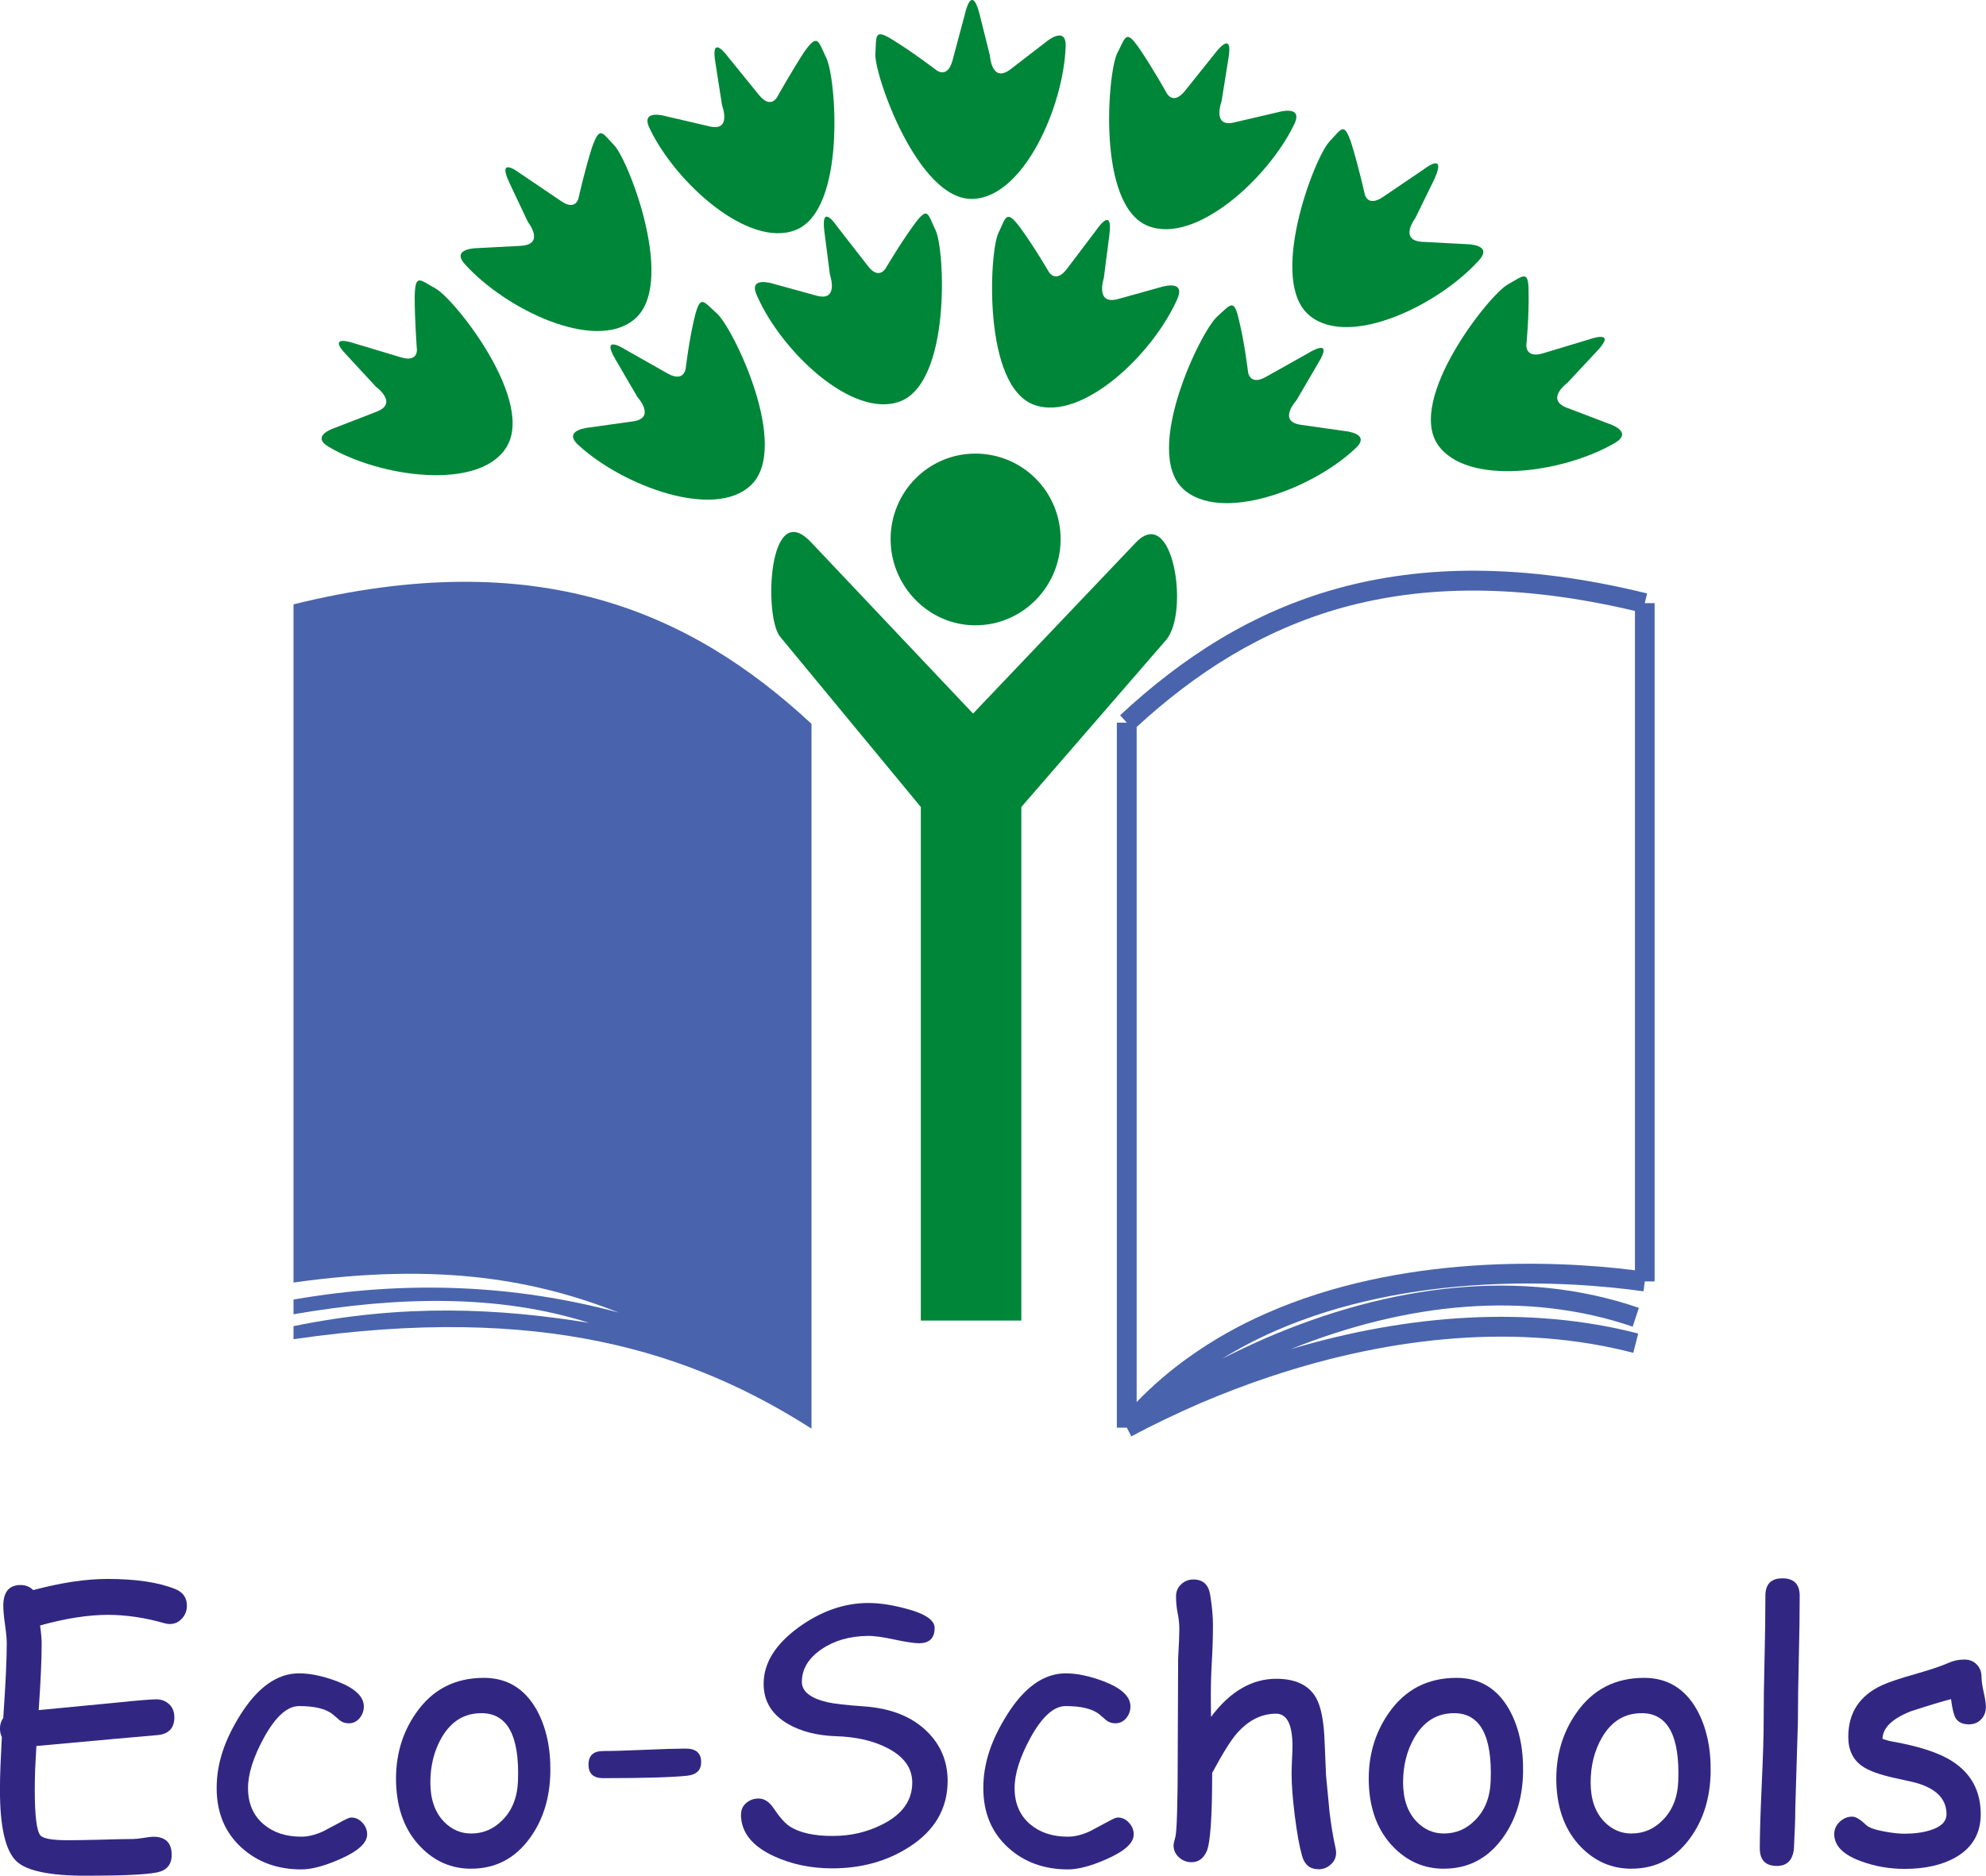
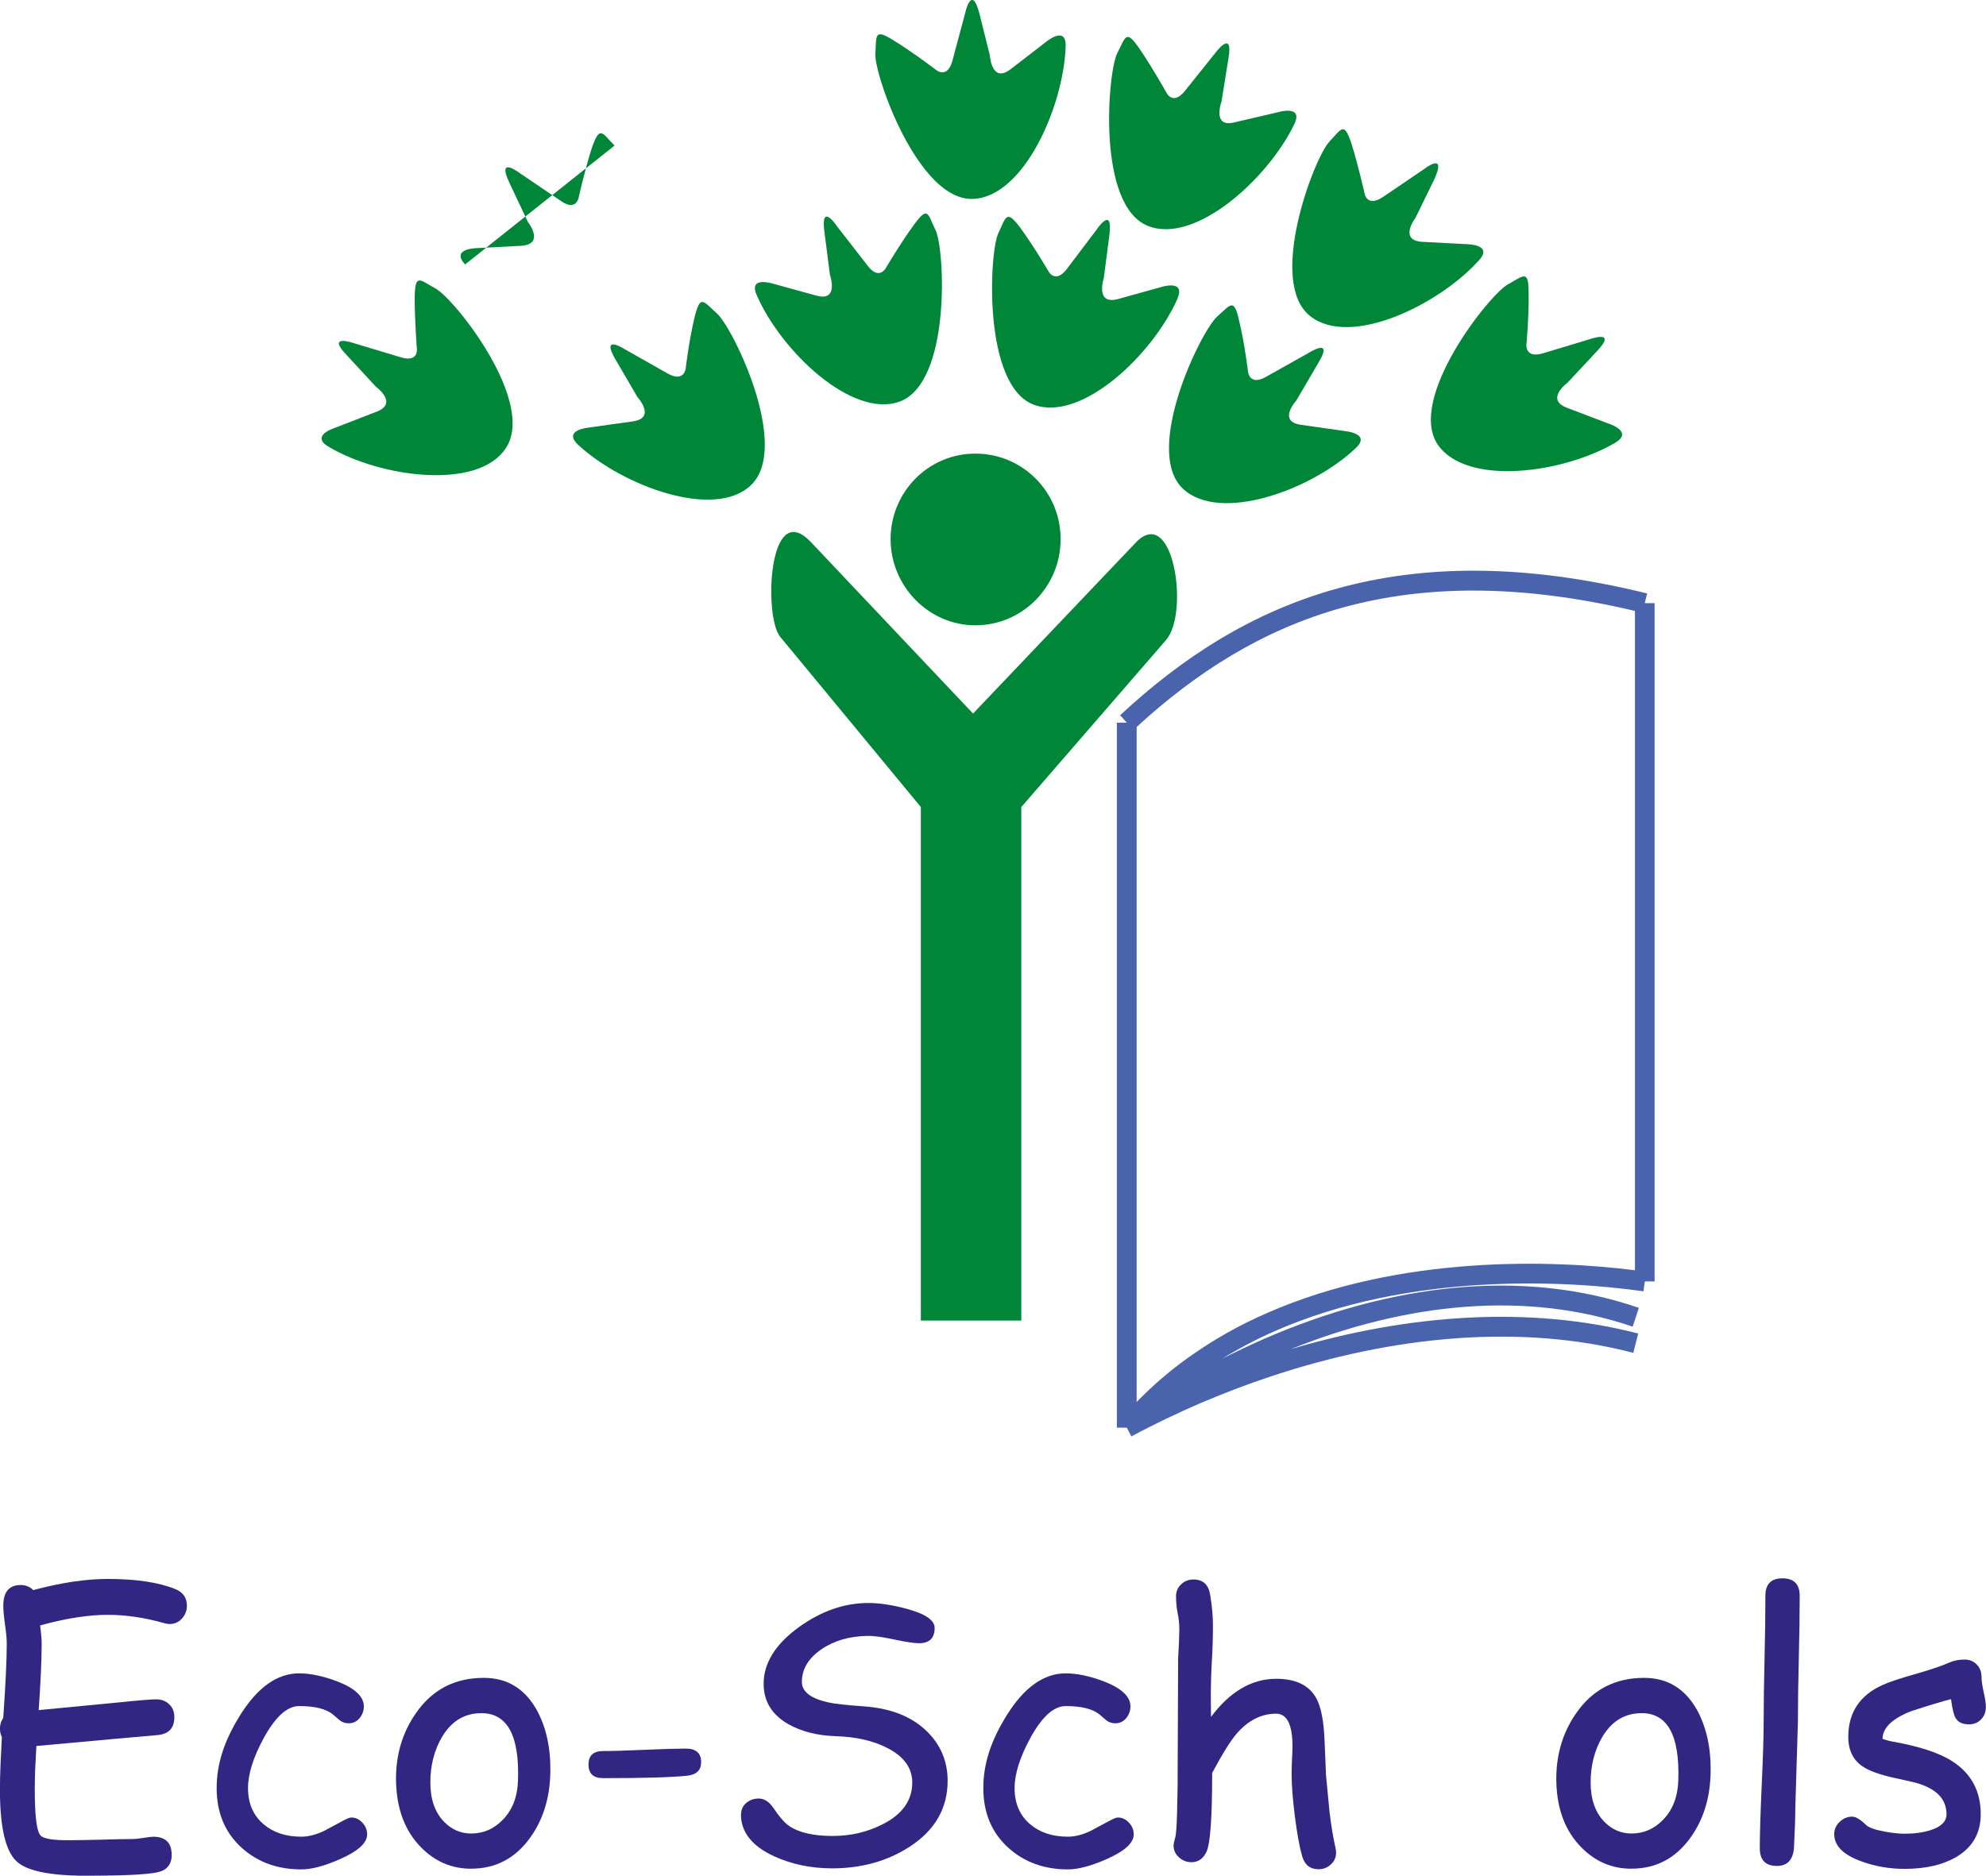
<svg xmlns="http://www.w3.org/2000/svg" id="katman_2" data-name="katman 2" viewBox="0 0 493.33 466.02">
  <g id="katman_1" data-name="katman 1">
    <g>
      <path d="M332.21,146.21c21.22-5.87,46.24-6.31,76.94,1.23l-.58,2.41h2.44v168.52h-2.44l-.32,2.46c-19.14-2.71-58.03-4.84-91.56,9.88-4.47,1.96-8.87,4.27-13.09,6.85,3.41-1.71,6.86-3.35,10.32-4.88,31.34-13.65,64.21-17.71,93.18-7.74l-1.54,4.67c-26.34-9.02-56.13-5.99-84.94,5.6,29.22-8.72,59.41-10.86,86.32-3.89l-1.23,4.8c-27.91-7.31-59.65-4.26-90.05,5.86-5.97,1.98-11.82,4.23-17.6,6.69-5.76,2.51-11.46,5.21-17.02,8.21l-1.13-2.17h-2.48v-175.16h2.48l-1.67-1.84c15.31-14.24,32.67-25.6,53.96-31.5ZM406.13,151.79c-28.97-6.85-52.62-6.36-72.66-.82-20.03,5.57-36.52,16.24-51.12,29.65v167.71c4.02-4.14,8.33-7.84,12.89-11.08,6.18-4.42,12.72-8.08,19.51-11.03,33.03-14.51,70.94-13.2,91.38-10.62v-163.8Z" fill="#4964ac" fill-rule="evenodd" />
      <path d="M217.45,13.37c.29-4.47-.41-6.44,4.47-3.37,5,3.08,10.73,7.47,10.73,7.47,0,0,2.65,2.08,3.9-2.25l3.21-11.98s1.55-7.3,3.5,0l2.64,10.58s.41,7.01,5.15,3.37l8.78-6.77s5.16-4.34,4.88,1.27c-.58,14.93-10.45,37.28-23.01,37.73-13.65.54-24.55-30.85-24.26-36.05Z" fill="#008638" fill-rule="evenodd" />
      <path d="M277.52,13.25c2.12-4.1,2.12-6.06,5.45-1.27,3.37,4.92,6.82,11.12,6.82,11.12,0,0,1.54,3.11,4.47-.41l7.68-9.6s4.48-6.03,3.21,1.43l-1.71,10.67s-2.47,6.64,3.21,5.21l10.77-2.51s6.54-1.98,4.03,3.08c-6.54,13.48-24.55,29.81-36.25,25.18-12.84-5.04-10.03-38.26-7.68-42.91Z" fill="#008638" fill-rule="evenodd" />
      <path d="M330.22,35.18c3.1-3.23,3.62-5.03,5.46.42,1.78,5.66,3.33,12.67,3.33,12.67,0,0,.69,3.24,4.48.7l10.16-6.89s5.84-4.64,2.68,2.38l-4.76,9.73s-4.19,5.49,1.66,5.89l11.03.58s6.82,0,3.08,4.06c-10.04,11.12-31.95,21.7-41.86,13.83-10.84-8.45.98-39.42,4.75-43.36Z" fill="#008638" fill-rule="evenodd" />
      <path d="M374.56,70.66c3.89-2.13,5.15-3.82,5.15,1.97.13,5.91-.55,13.08-.55,13.08,0,0-.3,3.36,4.06,2.09l11.7-3.53s6.95-2.5,1.79,2.96l-7.35,7.87s-5.61,4.1-.16,6.2l10.32,3.93s6.42,1.97,1.66,4.8c-12.96,7.59-36.93,10.84-44.05.41-7.65-11.4,12.83-37.27,17.43-39.78Z" fill="#008638" fill-rule="evenodd" />
-       <path d="M205.18,14.23c-1.95-4.1-2.07-6.07-5.45-1.27-3.2,4.93-6.66,11.11-6.66,11.11,0,0-1.55,3.12-4.48-.4l-7.8-9.61s-4.34-6.02-3.09,1.45l1.67,10.7s2.52,6.61-3.21,5.17l-10.73-2.5s-6.54-1.97-4.03,3.08c6.44,13.49,24.55,29.82,36.26,25.18,12.68-5.04,10.04-38.26,7.52-42.9Z" fill="#008638" fill-rule="evenodd" />
-       <path d="M152.64,36.18c-3.09-3.24-3.62-5.05-5.57.4-1.82,5.66-3.37,12.68-3.37,12.68,0,0-.69,3.23-4.32.7l-10.2-6.9s-5.96-4.63-2.63,2.38l4.59,9.72s4.35,5.5-1.67,5.91l-10.84.57s-6.83,0-3.09,4.06c10.03,11.12,31.94,21.69,41.81,13.82,10.9-8.45-1.09-39.41-4.71-43.35Z" fill="#008638" fill-rule="evenodd" />
+       <path d="M152.64,36.18c-3.09-3.24-3.62-5.05-5.57.4-1.82,5.66-3.37,12.68-3.37,12.68,0,0-.69,3.23-4.32.7l-10.2-6.9s-5.96-4.63-2.63,2.38l4.59,9.72s4.35,5.5-1.67,5.91l-10.84.57s-6.83,0-3.09,4.06Z" fill="#008638" fill-rule="evenodd" />
      <path d="M108.14,71.65c-3.9-2.14-5-3.81-5.13,2.1,0,5.77.54,12.96.54,12.96,0,0,.44,3.35-3.9,2.09l-11.7-3.52s-7.11-2.51-1.83,2.95l7.27,7.87s5.69,4.1.12,6.2l-10.16,3.94s-6.54,1.97-1.65,4.8c12.79,7.59,36.94,10.82,43.88.41,7.8-11.41-12.68-37.28-17.43-39.79Z" fill="#008638" fill-rule="evenodd" />
      <path d="M247.97,57.99c1.95-4.1,1.95-6.07,5.45-1.44,3.5,4.8,7.11,11,7.11,11,0,0,1.67,2.94,4.47-.71l7.35-9.72s4.19-6.32,3.22,1.28l-1.38,10.7s-2.24,6.73,3.49,5.21l10.6-2.95s6.39-2.14,4.16,2.95c-6.1,13.78-23.7,30.51-35.52,26.29-12.85-4.63-11.18-37.85-8.95-42.61Z" fill="#008638" fill-rule="evenodd" />
      <path d="M302.34,78.66c3.34-2.95,4.18-4.79,5.45.99,1.39,5.62,2.23,12.79,2.23,12.79,0,0,.41,3.41,4.31,1.27l10.73-6.02s6.43-4.1,2.4,2.5l-5.44,9.3s-4.76,5.21,1.1,6.05l10.89,1.55s6.83.57,2.64,4.35c-10.88,10.29-33.6,18.58-42.79,10-10.04-9.43,4.47-39.25,8.49-42.78Z" fill="#008638" fill-rule="evenodd" />
      <path d="M232.37,57.13c-1.95-4.05-1.82-6.02-5.27-1.39-3.5,4.8-7.11,10.95-7.11,10.95,0,0-1.71,3-4.48-.7l-7.52-9.67s-4.18-6.35-3.21,1.22l1.38,10.71s2.36,6.76-3.33,5.21l-10.73-2.96s-6.41-2.09-4.06,2.96c6.01,13.78,23.57,30.55,35.4,26.33,12.85-4.68,11.3-37.85,8.94-42.65Z" fill="#008638" fill-rule="evenodd" />
      <path d="M178,77.8c-3.33-2.95-4.02-4.75-5.45.98-1.38,5.65-2.23,12.83-2.23,12.83,0,0-.4,3.37-4.31,1.28l-10.73-6.07s-6.26-4.06-2.36,2.54l5.41,9.27s4.76,5.22-1.09,6.06l-10.9,1.53s-6.82.57-2.63,4.39c11.01,10.13,33.73,18.58,42.79,9.97,10.04-9.45-4.43-39.25-8.49-42.78Z" fill="#008638" fill-rule="evenodd" />
      <path d="M242.28,155.36c11.71,0,21.18-9.6,21.18-21.41s-9.48-21.25-21.18-21.25-21.05,9.56-21.05,21.25,9.46,21.41,21.05,21.41Z" fill="#008638" fill-rule="evenodd" />
      <path d="M201.4,134.65l40.31,42.64,40.43-42.49c9.31-9.71,13.37,17.45,7.52,24.21l-35.96,41.5v127.59h-24.96v-127.59l-34.98-42.35c-4.06-5.06-2.93-34.63,7.64-23.5Z" fill="#008638" fill-rule="evenodd" />
-       <path d="M72.91,150.15c60.47-14.93,98.54,1.68,128.67,29.69v175.11c-29.72-18.98-66.93-31.2-128.67-22.22v-3.24c27.31-5.62,51-4.47,73.42-.82-22.55-7.18-47.49-6.6-73.42-2.14v-3.65c28.28-4.92,55.18-3.65,80.83,3.24-20.08-7.88-43.89-12.68-80.83-7.47v-168.51Z" fill="#4964ac" fill-rule="evenodd" />
      <path d="M42.18,403.5c-.41,0-.85-.07-1.34-.21-4.88-1.39-9.58-2.08-14.1-2.08-2.36,0-4.95.22-7.74.65-2.8.43-5.81,1.09-9.04,1.99.26,1.88.39,3.38.39,4.5,0,4.01-.25,9.52-.74,16.53l18.95-1.82c5.57-.58,8.98-.86,10.25-.86s2.33.4,3.2,1.21c.87.81,1.3,1.89,1.3,3.25,0,2.63-1.33,4.1-3.98,4.41l-10.3.91-19.99,1.82c-.12,2.05-.22,3.99-.31,5.84-.06,1.82-.09,3.52-.09,5.11,0,6.37.46,10.12,1.39,11.25.69.81,2.96,1.21,6.79,1.21,1.79,0,4.47-.04,8.05-.13,3.6-.11,6.32-.17,8.13-.17.57,0,1.42-.09,2.55-.26,1.12-.2,1.96-.3,2.51-.31,3.06,0,4.58,1.51,4.59,4.5,0,2.43-1.23,3.88-3.68,4.37-2.71.55-8.58.82-17.61.82-8.94,0-14.68-1.19-17.22-3.55-2.77-2.57-4.15-8.48-4.15-17.74,0-1.84.04-3.87.13-6.06.09-2.19.2-4.55.34-7.1-.32-.66-.47-1.37-.47-2.12,0-.98.27-1.86.82-2.64.58-8.34.87-14.5.87-18.48,0-1.07-.14-2.62-.43-4.67-.29-2.08-.43-3.65-.43-4.72,0-3.43,1.44-5.15,4.33-5.15,1.21,0,2.25.42,3.11,1.26,3.46-.92,6.72-1.61,9.78-2.08,3.09-.46,5.98-.69,8.7-.69,7.01,0,12.6.83,16.79,2.51,1.93.78,2.9,2.16,2.9,4.15,0,1.15-.38,2.18-1.13,3.07-.84.98-1.87,1.47-3.11,1.47Z" fill="#312783" fill-rule="evenodd" />
      <path d="M74.85,464.46c-5.91,0-10.84-1.79-14.8-5.36-4.15-3.75-6.23-8.7-6.23-14.84s1.95-11.9,5.84-18.13c4.33-6.92,9.2-10.38,14.62-10.38,2.83,0,5.98.67,9.48,1.99,4.41,1.7,6.62,3.78,6.62,6.23,0,1.09-.36,2.08-1.08,2.94-.72.84-1.62,1.25-2.68,1.25-.84,0-1.57-.24-2.21-.73-.6-.52-1.2-1.02-1.77-1.52-1.7-1.35-4.48-2.03-8.35-2.03-2.94,0-5.85,2.63-8.74,7.88-2.63,4.82-3.94,8.99-3.94,12.5,0,3.81,1.3,6.81,3.89,9,2.42,2.05,5.54,3.07,9.34,3.07,1.73,0,3.58-.46,5.54-1.38l5.02-2.68c.87-.46,1.48-.7,1.86-.7,1.07,0,1.99.43,2.77,1.3.78.83,1.17,1.8,1.17,2.9,0,2.1-2.22,4.14-6.66,6.1-3.89,1.73-7.13,2.59-9.69,2.59Z" fill="#312783" fill-rule="evenodd" />
      <path d="M119.62,425.65c-4.24-.03-7.54,1.99-9.91,6.05-1.87,3.26-2.81,6.98-2.81,11.16s1.14,7.44,3.42,9.78c1.9,1.94,4.14,2.9,6.71,2.9,3,0,5.58-1.1,7.74-3.29,2.45-2.43,3.75-5.7,3.9-9.82.4-11.16-2.61-16.76-9.05-16.79ZM117.03,464.29c-4.85,0-9.01-1.79-12.5-5.37-3.89-3.98-5.94-9.33-6.15-16.05-.17-6.52,1.47-12.26,4.93-17.22,4.04-5.85,9.66-8.78,16.87-8.78,5.77,0,10.14,2.64,13.11,7.92,2.37,4.27,3.5,9.4,3.42,15.4-.09,6.4-1.76,11.87-5.02,16.39-3.69,5.14-8.58,7.7-14.66,7.7Z" fill="#312783" fill-rule="evenodd" />
      <path d="M170.76,441.18c-3.92.41-10.9.61-20.94.61-2.42,0-3.63-1.12-3.63-3.37s1.21-3.37,3.63-3.37c2.28,0,5.7-.1,10.25-.3,4.56-.2,7.97-.3,10.25-.31,2.57,0,3.85,1.12,3.85,3.37,0,1.99-1.14,3.11-3.42,3.37Z" fill="#312783" fill-rule="evenodd" />
      <path d="M184.08,450.96c-.03-1.21.37-2.19,1.21-2.94.87-.78,1.92-1.17,3.16-1.17,1.41,0,2.65.81,3.72,2.42,1.47,2.19,2.78,3.68,3.94,4.46,2.45,1.61,6.01,2.42,10.68,2.42s8.62-.97,12.46-2.9c4.9-2.48,7.35-5.93,7.36-10.34,0-3.64-2.06-6.5-6.19-8.61-3.49-1.82-7.8-2.8-12.94-2.94-4.56-.17-8.44-1.17-11.64-2.98-4.1-2.34-6.15-5.68-6.15-10.04,0-5.13,2.91-9.82,8.74-14.06,5.57-4.01,11.32-6.01,17.26-6.01,2.8,0,5.96.48,9.47,1.43,4.67,1.24,7.01,2.83,7.01,4.76,0,2.54-1.3,3.81-3.89,3.81-1.16,0-3.17-.3-6.06-.91-2.89-.63-5.12-.94-6.71-.91-4.5.06-8.32,1.17-11.47,3.33-3.23,2.22-4.85,4.92-4.85,8.09,0,2.39,2.13,4.08,6.4,5.06,1.59.38,4.66.72,9.21,1.04,6.6.49,11.77,2.57,15.49,6.23,3.4,3.35,5.1,7.43,5.11,12.24,0,6.87-3.17,12.35-9.52,16.44-5.51,3.55-11.9,5.32-19.16,5.32-5.28,0-10.11-1.01-14.49-3.03-5.37-2.48-8.09-5.88-8.18-10.21Z" fill="#312783" fill-rule="evenodd" />
      <path d="M265.29,464.46c-5.91,0-10.84-1.79-14.8-5.36-4.15-3.75-6.23-8.7-6.23-14.84s1.95-11.9,5.84-18.13c4.32-6.92,9.2-10.38,14.62-10.38,2.83,0,5.98.67,9.47,1.99,4.41,1.7,6.62,3.78,6.62,6.23,0,1.09-.36,2.08-1.08,2.94-.72.84-1.62,1.25-2.69,1.25-.84,0-1.57-.24-2.21-.73-.6-.52-1.2-1.02-1.77-1.52-1.7-1.35-4.49-2.03-8.35-2.03-2.94,0-5.86,2.63-8.74,7.88-2.63,4.82-3.94,8.99-3.94,12.5,0,3.81,1.3,6.81,3.89,9,2.42,2.05,5.54,3.07,9.34,3.07,1.73,0,3.58-.46,5.54-1.38l5.02-2.68c.86-.46,1.48-.7,1.86-.7,1.07,0,1.99.43,2.77,1.3.78.83,1.17,1.8,1.17,2.9,0,2.1-2.22,4.14-6.66,6.1-3.89,1.73-7.13,2.59-9.69,2.59Z" fill="#312783" fill-rule="evenodd" />
      <path d="M327.46,464.41c-2.05,0-3.39-1.1-4.02-3.29-.67-2.36-1.27-5.72-1.82-10.08-.52-4.18-.78-7.61-.78-10.29,0-.75.03-1.89.09-3.42.08-1.53.13-2.67.13-3.42,0-5.42-1.36-8.13-4.07-8.14-3.66,0-6.94,1.66-9.82,4.98-1.47,1.7-3.49,4.95-6.06,9.73,0,10.99-.46,17.49-1.38,19.51-.81,1.79-2.06,2.68-3.76,2.68-1.18,0-2.22-.4-3.11-1.21-.9-.81-1.34-1.79-1.34-2.94,0-.4.13-1.04.39-1.9.23-.72.39-2.83.48-6.32l.13-6.4.13-31.8c.2-3.58.3-5.98.3-7.22,0-1.47-.15-2.86-.43-4.15-.26-1.33-.39-2.7-.39-4.11,0-1.21.42-2.2,1.26-2.98.83-.81,1.86-1.21,3.07-1.21,2.36,0,3.75,1.27,4.15,3.81.46,2.8.69,5.32.69,7.57,0,3.03-.1,6.19-.3,9.48-.18,3.14-.25,6.3-.22,9.47l.04,3.81c2.37-3.17,4.89-5.53,7.58-7.09,2.71-1.59,5.58-2.38,8.61-2.38,4.79,0,8.08,1.56,9.87,4.68,1.27,2.19,1.99,5.88,2.16,11.07l.35,8.26.86,9c.4,3.38.9,6.35,1.47,8.91.11.49.17.91.17,1.26,0,1.19-.43,2.16-1.3,2.94-.86.81-1.9,1.21-3.11,1.21Z" fill="#312783" fill-rule="evenodd" />
-       <path d="M361.25,425.65c-4.24-.03-7.54,1.99-9.91,6.05-1.88,3.26-2.81,6.98-2.81,11.16s1.14,7.44,3.42,9.78c1.9,1.94,4.14,2.9,6.71,2.9,3,0,5.58-1.1,7.74-3.29,2.45-2.43,3.75-5.7,3.89-9.82.41-11.16-2.61-16.76-9.04-16.79ZM358.66,464.29c-4.85,0-9.02-1.79-12.51-5.37-3.89-3.98-5.94-9.33-6.14-16.05-.17-6.52,1.47-12.26,4.93-17.22,4.04-5.85,9.67-8.78,16.87-8.78,5.77,0,10.14,2.64,13.11,7.92,2.37,4.27,3.5,9.4,3.42,15.4-.09,6.4-1.76,11.87-5.02,16.39-3.69,5.14-8.58,7.7-14.67,7.7Z" fill="#312783" fill-rule="evenodd" />
      <path d="M407.84,425.65c-4.24-.03-7.54,1.99-9.91,6.05-1.87,3.26-2.81,6.98-2.81,11.16s1.14,7.44,3.42,9.78c1.9,1.94,4.14,2.9,6.71,2.9,3,0,5.58-1.1,7.74-3.29,2.45-2.43,3.75-5.7,3.9-9.82.4-11.16-2.62-16.76-9.04-16.79ZM405.25,464.29c-4.85,0-9.01-1.79-12.51-5.37-3.89-3.98-5.94-9.33-6.14-16.05-.17-6.52,1.47-12.26,4.93-17.22,4.04-5.85,9.66-8.78,16.87-8.78,5.77,0,10.14,2.64,13.11,7.92,2.36,4.27,3.5,9.4,3.42,15.4-.09,6.4-1.76,11.87-5.02,16.39-3.69,5.14-8.58,7.7-14.67,7.7Z" fill="#312783" fill-rule="evenodd" />
      <path d="M446.61,427.73l-.65,21.5c0,2.28-.11,5.62-.34,10.04-.29,2.89-1.7,4.33-4.24,4.33-2.83,0-4.24-1.47-4.24-4.41,0-3.49.16-8.72.48-15.71.32-7,.48-12.25.48-15.74,0-4.56.07-9.76.22-15.62.14-5.88.21-11.1.21-15.66,0-2.88,1.42-4.32,4.24-4.32s4.28,1.44,4.28,4.32c0,4.56-.07,9.78-.22,15.66-.14,5.86-.22,11.06-.22,15.62Z" fill="#312783" fill-rule="evenodd" />
      <path d="M489.09,428.42c-1.59,0-2.7-.53-3.33-1.6-.43-.75-.81-2.31-1.12-4.67-2.16.55-5.49,1.56-10,3.03-4.64,1.85-6.98,4.12-7.01,6.84.87.32,1.72.55,2.55.69,6.63,1.18,11.57,2.81,14.79,4.89,4.7,3.03,7.05,7.41,7.05,13.15,0,4.7-2.03,8.25-6.1,10.64-3.38,1.96-7.65,2.94-12.81,2.94-3.78,0-7.39-.63-10.82-1.9-4.44-1.61-6.66-3.86-6.66-6.75,0-1.16.45-2.17,1.34-3.03.92-.87,1.96-1.3,3.11-1.3.9,0,2.05.69,3.46,2.07.69.67,2.25,1.21,4.67,1.65,1.93.35,3.56.52,4.89.52,2.42,0,4.56-.29,6.4-.87,2.68-.83,4.02-2.16,4.02-3.98,0-3.92-2.74-6.58-8.22-7.96l-4.5-1c-3.84-.83-6.56-1.82-8.17-2.94-2.34-1.61-3.51-4.05-3.51-7.31,0-6.03,2.84-10.33,8.52-12.89,1.73-.78,4.5-1.7,8.31-2.77,3.81-1.09,6.53-2.02,8.18-2.77,1.18-.52,2.46-.78,3.85-.78,1.24,0,2.25.41,3.03,1.21.81.81,1.21,1.86,1.21,3.16,0,.84.17,2.06.52,3.68.37,1.61.56,2.84.56,3.68,0,1.3-.41,2.35-1.21,3.16-.78.81-1.79,1.21-3.03,1.21Z" fill="#312783" fill-rule="evenodd" />
    </g>
  </g>
</svg>